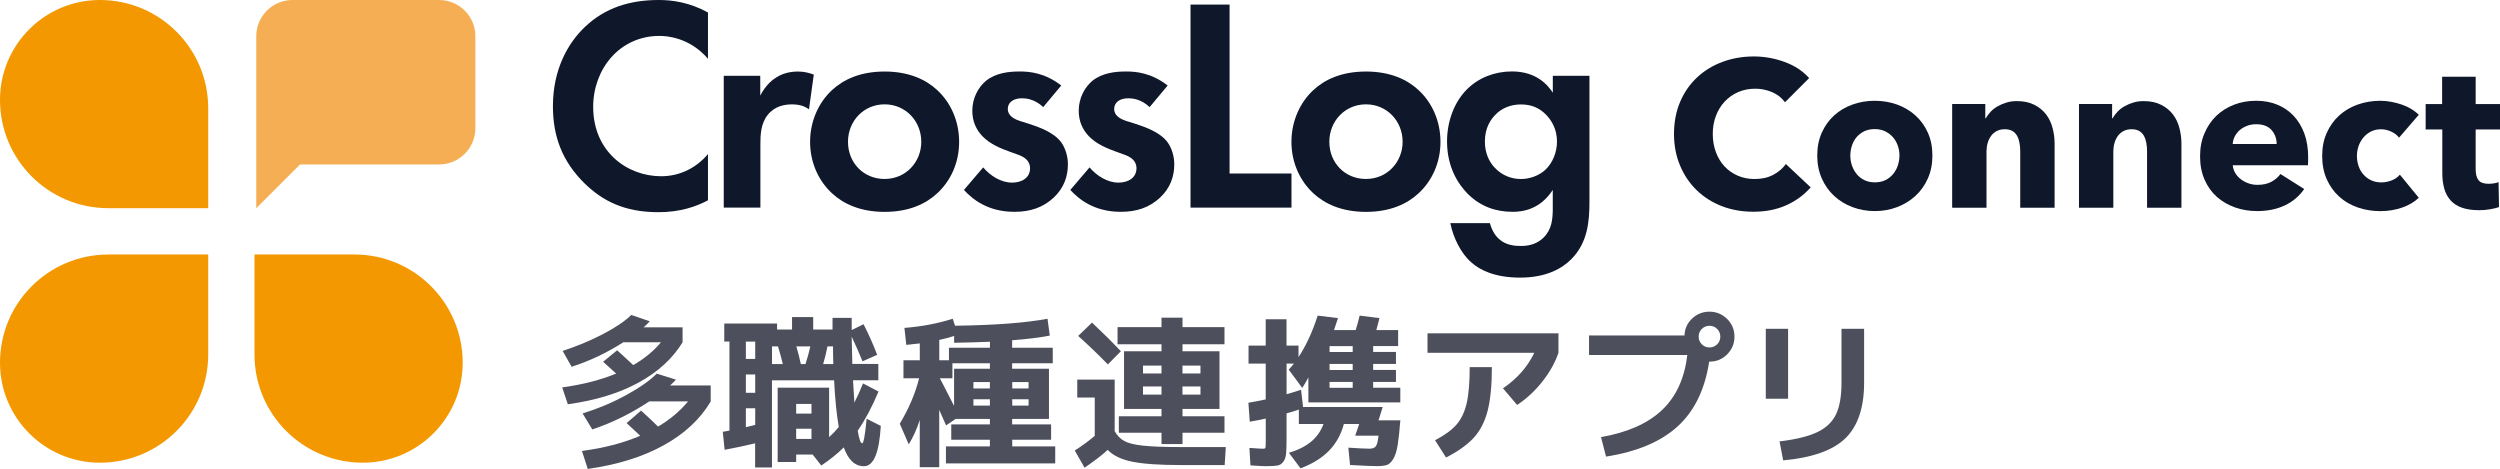
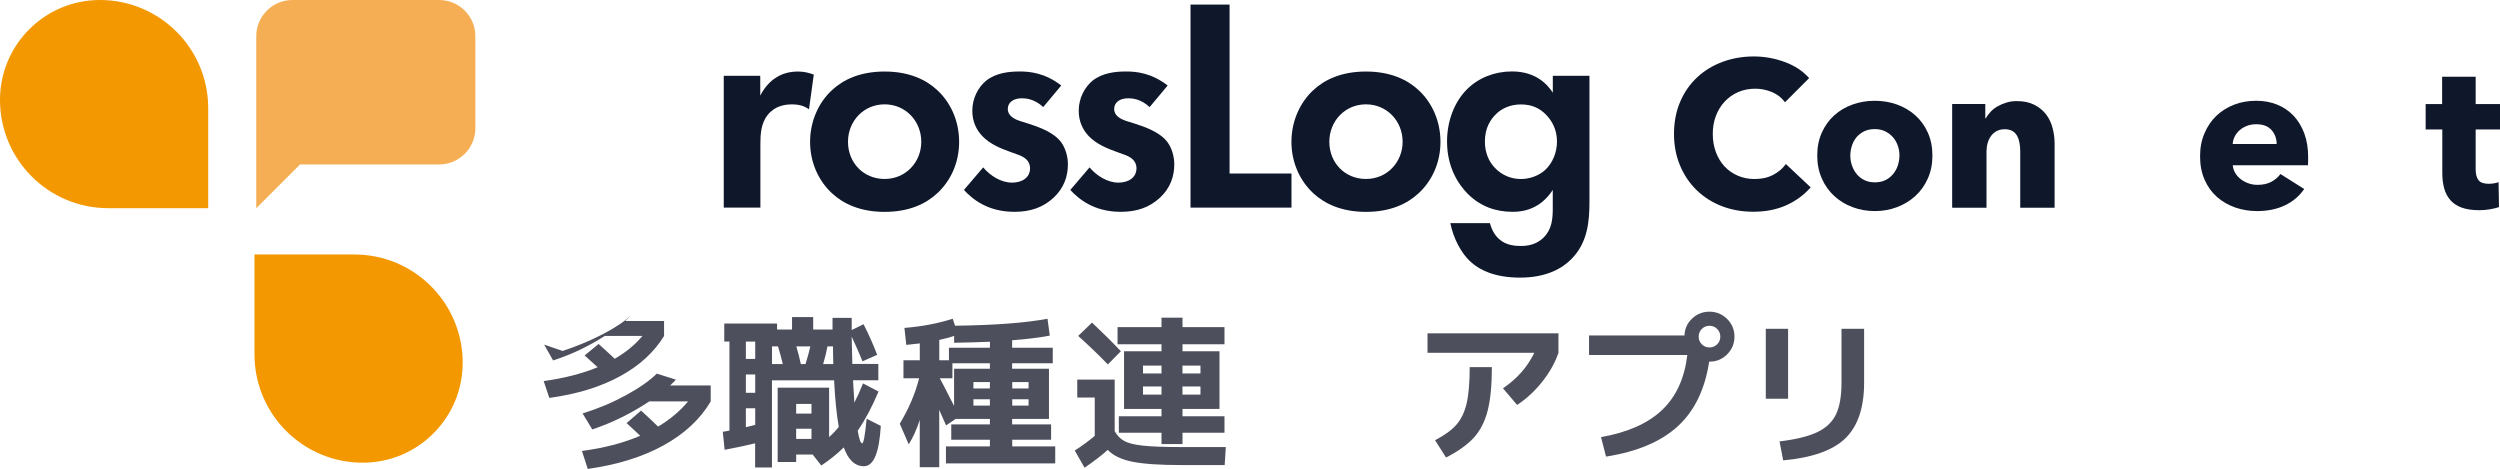
<svg xmlns="http://www.w3.org/2000/svg" id="_レイヤー_2" data-name="レイヤー 2" viewBox="0 0 540.31 101.34">
  <defs>
    <style>
      .cls-1 {
        fill: #4d4f5c;
      }

      .cls-2 {
        fill: #0f172a;
      }

      .cls-3 {
        fill: #f39800;
      }

      .cls-4 {
        fill: #f6ae54;
      }
    </style>
  </defs>
  <g id="ChatLogo">
    <g id="ChatLogoHorizontal">
      <g id="LogoMark">
        <path class="cls-3" d="M44.99,44.99h-21.59C10.47,44.99,0,34.52,0,21.6,0,9.67,9.67,0,21.6,0c12.92,0,23.4,10.47,23.4,23.4v21.6h-.01Z" />
        <path class="cls-3" d="M55,76.6c0,12.92,10.47,23.4,23.4,23.4,11.92,0,21.6-9.67,21.6-21.6,0-12.92-10.47-23.4-23.4-23.4h-21.6v21.6Z" />
-         <path class="cls-3" d="M23.4,55.01c-12.93,0-23.4,10.47-23.4,23.39,0,11.92,9.67,21.6,21.6,21.6,12.92,0,23.4-10.47,23.4-23.4v-21.6h-21.6Z" />
        <path class="cls-4" d="M94.9,0h-31.68C58.89,0,55.38,3.51,55.38,7.85v18.21h0v18.95l9.47-9.47h30.05c4.33,0,7.84-3.51,7.84-7.84V7.85C102.75,3.51,99.24,0,94.9,0Z" />
      </g>
      <g id="LogoType">
-         <path class="cls-2" d="M153.01,43.29c-2.6,1.38-6.04,2.57-10.72,2.57-7.6,0-12.21-2.63-15.84-6.12-5-4.87-6.95-10.33-6.95-16.78,0-7.96,3.25-13.68,6.95-17.17C130.8,1.65,136.19,0,142.36,0c3.05,0,6.69.53,10.65,2.7v10c-3.96-4.6-8.89-4.94-10.46-4.94-8.7,0-14.35,7.23-14.35,15.33,0,9.74,7.4,15,14.68,15,4.03,0,7.6-1.78,10.13-4.8v10Z" />
        <path class="cls-2" d="M156.39,16.38h7.92v4.28c1.23-2.44,2.93-3.62,3.51-3.95,1.23-.79,2.8-1.25,4.68-1.25,1.36,0,2.47.33,3.38.66l-1.04,7.5c-1.04-.72-2.08-1.06-3.7-1.06-1.49,0-3.7.33-5.25,2.31-1.49,1.91-1.55,4.35-1.55,6.32v13.68h-7.92v-28.49h-.02Z" />
        <path class="cls-2" d="M202.55,19.47c2.79,2.57,4.74,6.51,4.74,11.19s-1.95,8.55-4.74,11.12c-2.41,2.24-6.04,4.01-11.36,4.01s-8.96-1.78-11.37-4.01c-2.79-2.57-4.74-6.51-4.74-11.12s1.95-8.62,4.74-11.19c2.41-2.24,6.04-4.01,11.37-4.01s8.96,1.78,11.36,4.01ZM199.11,30.65c0-4.47-3.38-8.1-7.92-8.1s-7.92,3.62-7.92,8.1,3.31,8.03,7.92,8.03,7.92-3.69,7.92-8.03Z" />
        <path class="cls-2" d="M225.47,23.15c-1.88-1.78-3.77-1.91-4.61-1.91-1.89,0-3.05.92-3.05,2.31,0,.72.33,1.84,2.54,2.57l1.88.59c2.21.72,5.52,1.84,7.15,4.08.84,1.19,1.42,2.9,1.42,4.73,0,2.57-.84,5.13-3.12,7.23-2.28,2.1-5,3.03-8.44,3.03-5.85,0-9.15-2.82-10.91-4.73l4.16-4.87c1.55,1.84,3.89,3.29,6.24,3.29,2.21,0,3.89-1.12,3.89-3.09,0-1.78-1.42-2.5-2.47-2.9l-1.82-.66c-2.02-.72-4.35-1.65-6.04-3.42-1.3-1.38-2.15-3.16-2.15-5.46,0-2.76,1.3-5.07,2.92-6.45,2.21-1.78,5.06-2.04,7.34-2.04,2.08,0,5.39.26,8.96,3.03l-3.9,4.67h0Z" />
        <path class="cls-2" d="M248.46,23.15c-1.88-1.78-3.77-1.91-4.61-1.91-1.88,0-3.05.92-3.05,2.31,0,.72.32,1.84,2.54,2.57l1.89.59c2.21.72,5.52,1.84,7.14,4.08.84,1.19,1.42,2.9,1.42,4.73,0,2.57-.84,5.13-3.12,7.23-2.28,2.1-5,3.03-8.44,3.03-5.85,0-9.15-2.82-10.91-4.73l4.16-4.87c1.55,1.84,3.9,3.29,6.24,3.29,2.21,0,3.9-1.12,3.9-3.09,0-1.78-1.43-2.5-2.47-2.9l-1.82-.66c-2.01-.72-4.35-1.65-6.04-3.42-1.3-1.38-2.15-3.16-2.15-5.46,0-2.76,1.3-5.07,2.92-6.45,2.21-1.78,5.06-2.04,7.34-2.04,2.08,0,5.39.26,8.96,3.03l-3.9,4.67h0Z" />
        <path class="cls-2" d="M265.74.99v36.51h13.38v7.37h-21.82V.99h8.44Z" />
        <path class="cls-2" d="M306.58,19.47c2.79,2.57,4.74,6.51,4.74,11.19s-1.95,8.55-4.74,11.12c-2.41,2.24-6.04,4.01-11.36,4.01s-8.96-1.78-11.37-4.01c-2.79-2.57-4.74-6.51-4.74-11.12s1.95-8.62,4.74-11.19c2.41-2.24,6.04-4.01,11.37-4.01s8.96,1.78,11.36,4.01ZM303.14,30.65c0-4.47-3.38-8.1-7.92-8.1s-7.92,3.62-7.92,8.1,3.31,8.03,7.92,8.03,7.92-3.69,7.92-8.03Z" />
        <path class="cls-2" d="M335.6,16.38h7.92v27.18c0,4.34-.39,8.88-3.9,12.43-1.95,1.97-5.32,4.01-11.11,4.01-5.45,0-8.7-1.65-10.52-3.29-2.21-1.91-3.89-5.26-4.54-8.48h8.57c.32,1.32,1.04,2.63,1.95,3.42,1.55,1.45,3.7,1.51,4.8,1.51,2.28,0,3.77-.79,4.8-1.78,1.82-1.78,2.02-4.01,2.02-6.32v-4.01c-2.73,4.21-6.5,4.73-8.63,4.73-3.77,0-7.01-1.18-9.74-3.88-2.08-2.1-4.48-5.79-4.48-11.32,0-4.47,1.62-8.62,4.35-11.32,2.47-2.44,5.91-3.82,9.68-3.82,5.26,0,7.73,2.9,8.83,4.6v-3.69h0ZM323.46,24.54c-1.3,1.19-2.54,3.09-2.54,6.05,0,2.5.91,4.35,2.08,5.6,1.69,1.84,3.83,2.5,5.71,2.5s3.9-.72,5.25-1.97c1.62-1.51,2.54-3.82,2.54-6.12,0-2.69-1.16-4.54-2.28-5.72-1.55-1.65-3.38-2.31-5.52-2.31-2.54,0-4.29,1.06-5.26,1.97" />
      </g>
      <g>
        <path class="cls-2" d="M386.1,44.34c-2.07.94-4.46,1.42-7.16,1.42-2.46,0-4.73-.4-6.82-1.21-2.09-.81-3.89-1.96-5.42-3.44-1.53-1.48-2.73-3.26-3.6-5.33-.87-2.07-1.31-4.35-1.31-6.84s.44-4.86,1.33-6.93c.88-2.07,2.11-3.83,3.67-5.29,1.56-1.46,3.39-2.57,5.49-3.35,2.1-.78,4.37-1.17,6.79-1.17,2.25,0,4.46.4,6.64,1.19,2.17.8,3.94,1.96,5.29,3.49l-5.22,5.22c-.72-.99-1.67-1.72-2.83-2.21-1.17-.48-2.37-.72-3.6-.72-1.35,0-2.59.25-3.71.74s-2.09,1.18-2.9,2.05c-.81.87-1.44,1.9-1.89,3.08-.45,1.19-.68,2.48-.68,3.89s.23,2.76.68,3.96c.45,1.2,1.07,2.23,1.87,3.08.79.85,1.75,1.52,2.86,2,1.11.48,2.32.72,3.64.72,1.53,0,2.87-.3,4.01-.9,1.14-.6,2.05-1.38,2.74-2.34l5.36,5.04c-1.41,1.62-3.15,2.9-5.22,3.85Z" />
        <path class="cls-2" d="M417.64,33.61c0,1.83-.33,3.49-.99,4.97-.66,1.48-1.56,2.74-2.7,3.78-1.14,1.04-2.46,1.84-3.96,2.41-1.5.57-3.11.85-4.82.85s-3.28-.29-4.79-.85c-1.51-.57-2.83-1.37-3.96-2.41s-2.02-2.29-2.68-3.78c-.66-1.49-.99-3.14-.99-4.97s.33-3.48.99-4.95c.66-1.47,1.55-2.71,2.68-3.73,1.12-1.02,2.45-1.8,3.96-2.34s3.11-.81,4.79-.81,3.31.27,4.82.81c1.5.54,2.82,1.32,3.96,2.34,1.14,1.02,2.04,2.27,2.7,3.73.66,1.47.99,3.12.99,4.95ZM410.52,33.61c0-.72-.12-1.42-.36-2.12-.24-.69-.58-1.3-1.04-1.82-.45-.52-1.01-.95-1.67-1.28-.66-.33-1.42-.49-2.29-.49s-1.64.17-2.29.49c-.66.33-1.21.76-1.64,1.28-.44.53-.76,1.13-.99,1.82-.22.69-.34,1.4-.34,2.12s.11,1.43.34,2.11c.23.69.56,1.31,1.01,1.87.45.56,1,1,1.67,1.33.66.33,1.42.49,2.29.49s1.63-.16,2.29-.49c.66-.33,1.21-.77,1.67-1.33.45-.55.79-1.18,1.01-1.87.22-.69.34-1.4.34-2.11Z" />
        <path class="cls-2" d="M436.62,44.9v-12.24c0-.63-.05-1.23-.16-1.8-.11-.57-.28-1.07-.52-1.51-.24-.43-.58-.78-1.01-1.04-.44-.25-.98-.38-1.64-.38s-1.24.13-1.73.38c-.5.26-.91.61-1.24,1.06-.33.45-.58.97-.74,1.55-.17.58-.25,1.19-.25,1.82v12.15h-7.42v-22.41h7.16v3.1h.09c.27-.48.62-.95,1.06-1.42.43-.46.94-.86,1.53-1.19.58-.33,1.22-.6,1.91-.81.69-.21,1.42-.31,2.21-.31,1.5,0,2.77.27,3.82.81s1.9,1.24,2.54,2.09c.64.85,1.11,1.84,1.39,2.95.29,1.11.43,2.22.43,3.33v13.86h-7.42Z" />
-         <path class="cls-2" d="M464.03,44.9v-12.24c0-.63-.05-1.23-.16-1.8-.11-.57-.28-1.07-.52-1.51-.24-.43-.58-.78-1.01-1.04-.44-.25-.98-.38-1.64-.38s-1.24.13-1.73.38c-.5.26-.91.61-1.24,1.06-.33.45-.58.97-.74,1.55-.17.58-.25,1.19-.25,1.82v12.15h-7.42v-22.41h7.16v3.1h.09c.27-.48.62-.95,1.06-1.42.43-.46.94-.86,1.53-1.19.58-.33,1.22-.6,1.91-.81.69-.21,1.42-.31,2.21-.31,1.5,0,2.77.27,3.82.81s1.9,1.24,2.54,2.09c.64.85,1.11,1.84,1.39,2.95.29,1.11.43,2.22.43,3.33v13.86h-7.42Z" />
        <path class="cls-2" d="M498.84,33.97v.9c0,.3-.01.58-.04.85h-16.25c.06.63.25,1.2.56,1.71.32.51.72.95,1.22,1.33.49.38,1.05.67,1.67.88.61.21,1.25.31,1.91.31,1.17,0,2.16-.22,2.97-.65.81-.43,1.47-1,1.98-1.69l5.13,3.24c-1.05,1.53-2.44,2.71-4.16,3.53-1.72.82-3.73,1.24-6.01,1.24-1.68,0-3.27-.26-4.77-.79s-2.81-1.29-3.94-2.29c-1.12-1-2.01-2.24-2.65-3.71-.65-1.47-.97-3.15-.97-5.04s.31-3.49.95-4.97c.63-1.48,1.48-2.75,2.56-3.78,1.08-1.03,2.35-1.84,3.83-2.41,1.47-.57,3.06-.85,4.77-.85s3.17.28,4.54.83c1.38.56,2.57,1.36,3.56,2.41.99,1.05,1.76,2.33,2.32,3.83.55,1.5.83,3.21.83,5.13ZM492.04,31.13c0-1.17-.37-2.17-1.1-3.02-.74-.84-1.84-1.26-3.31-1.26-.72,0-1.38.11-1.98.34-.6.23-1.12.53-1.58.92-.45.39-.81.85-1.08,1.37-.27.53-.42,1.07-.45,1.64h9.5Z" />
-         <path class="cls-2" d="M518.49,29.74c-.42-.54-.99-.97-1.71-1.31-.72-.33-1.46-.49-2.21-.49s-1.49.16-2.12.47-1.17.74-1.62,1.26c-.45.53-.8,1.13-1.06,1.82-.25.69-.38,1.43-.38,2.21s.12,1.52.36,2.21c.24.69.59,1.3,1.06,1.82.46.53,1.02.94,1.67,1.24.64.3,1.37.45,2.18.45.75,0,1.49-.14,2.23-.43.73-.28,1.33-.7,1.78-1.24l4.09,4.99c-.93.9-2.13,1.61-3.6,2.12s-3.03.77-4.68.77c-1.77,0-3.42-.27-4.96-.81s-2.87-1.33-4-2.36c-1.13-1.03-2.02-2.29-2.67-3.76-.65-1.47-.97-3.13-.97-5s.32-3.48.97-4.95c.65-1.47,1.54-2.72,2.67-3.76,1.13-1.03,2.46-1.83,4-2.38,1.53-.55,3.17-.83,4.91-.83.81,0,1.61.08,2.41.23.79.15,1.56.35,2.29.61.73.25,1.41.57,2.03.94.61.38,1.15.79,1.6,1.24l-4.27,4.95Z" />
        <path class="cls-2" d="M535.05,27.98v8.58c0,1.05.2,1.84.61,2.37.4.53,1.13.79,2.18.79.36,0,.74-.03,1.15-.09.4-.06.74-.15,1.01-.27l.09,5.4c-.51.18-1.16.34-1.94.47-.78.14-1.56.2-2.34.2-1.5,0-2.76-.19-3.78-.56s-1.84-.92-2.45-1.62c-.62-.71-1.06-1.55-1.33-2.53-.27-.98-.41-2.07-.41-3.27v-9.47h-3.6v-5.49h3.56v-5.9h7.25v5.9h5.26v5.49h-5.26Z" />
      </g>
      <g>
-         <path class="cls-1" d="M121.6,75.85c3.19-1.06,6.13-2.29,8.8-3.69s4.69-2.77,6.03-4.09l4,1.37c-.43.48-.88.91-1.33,1.3h8.42v3.24c-2.14,3.5-5.31,6.41-9.52,8.71-4.21,2.3-9.31,3.86-15.28,4.68l-1.22-3.64c4.46-.62,8.35-1.62,11.66-2.99-.34-.31-.82-.75-1.44-1.31-.62-.56-1.08-.98-1.37-1.24l3.02-2.48c.74.65,1.91,1.72,3.49,3.2,2.45-1.42,4.44-3.06,5.98-4.93h-8.14c-3.55,2.28-7.27,4.04-11.16,5.29l-1.94-3.42ZM125.92,89.35c3.33-1.03,6.47-2.35,9.41-3.96,2.94-1.61,5.14-3.16,6.61-4.64l4.14,1.3c-.36.41-.78.83-1.26,1.26h8.78v3.46c-2.26,3.82-5.65,6.97-10.17,9.47-4.52,2.5-9.99,4.2-16.4,5.11l-1.26-3.89c4.75-.62,8.95-1.72,12.6-3.28-1.01-.96-1.99-1.87-2.95-2.74l3.13-2.7c1.63,1.49,2.86,2.64,3.67,3.46,2.59-1.54,4.75-3.35,6.48-5.44h-8.39c-3.94,2.62-8.04,4.63-12.31,6.05l-2.09-3.46Z" />
+         <path class="cls-1" d="M121.6,75.85c3.19-1.06,6.13-2.29,8.8-3.69s4.69-2.77,6.03-4.09c-.43.48-.88.91-1.33,1.3h8.42v3.24c-2.14,3.5-5.31,6.41-9.52,8.71-4.21,2.3-9.31,3.86-15.28,4.68l-1.22-3.64c4.46-.62,8.35-1.62,11.66-2.99-.34-.31-.82-.75-1.44-1.31-.62-.56-1.08-.98-1.37-1.24l3.02-2.48c.74.65,1.91,1.72,3.49,3.2,2.45-1.42,4.44-3.06,5.98-4.93h-8.14c-3.55,2.28-7.27,4.04-11.16,5.29l-1.94-3.42ZM125.92,89.35c3.33-1.03,6.47-2.35,9.41-3.96,2.94-1.61,5.14-3.16,6.61-4.64l4.14,1.3c-.36.41-.78.83-1.26,1.26h8.78v3.46c-2.26,3.82-5.65,6.97-10.17,9.47-4.52,2.5-9.99,4.2-16.4,5.11l-1.26-3.89c4.75-.62,8.95-1.72,12.6-3.28-1.01-.96-1.99-1.87-2.95-2.74l3.13-2.7c1.63,1.49,2.86,2.64,3.67,3.46,2.59-1.54,4.75-3.35,6.48-5.44h-8.39c-3.94,2.62-8.04,4.63-12.31,6.05l-2.09-3.46Z" />
        <path class="cls-1" d="M186.33,95.83c.31,0,.64-1.78.97-5.33l3.06,1.55c-.34,5.81-1.55,8.71-3.64,8.71-1.94,0-3.4-1.36-4.36-4.07-1.32,1.32-2.94,2.63-4.86,3.92l-1.87-2.38h-3.56v1.62h-4v-16.06h11.12v10.69c.74-.67,1.44-1.4,2.09-2.2-.48-2.78-.82-6.14-1.01-10.08h-13.43v18.83h-3.64v-5.22c-2.64.62-4.84,1.09-6.59,1.4l-.4-3.89c.62-.1,1.1-.18,1.44-.25v-19.26h-1.12v-3.89h11.41v1.3h3.24v-2.7h4.57v2.7h4.18v-2.52h4.14v2.63l2.56-1.26c1.08,2.09,2.06,4.3,2.95,6.62l-3.17,1.4c-.74-1.82-1.52-3.6-2.34-5.33.05,2.66.1,4.63.14,5.9h5.62v3.53h-5.47c.07,1.51.17,3.12.29,4.82.62-1.2,1.25-2.58,1.87-4.14l3.35,1.76c-1.42,3.36-2.92,6.18-4.5,8.46.31,1.8.62,2.7.94,2.7ZM163.22,73.83h-2.02v3.74h2.02v-3.74ZM161.2,84.89h2.02v-3.96h-2.02v3.96ZM163.22,91.83v-3.6h-2.02v4.1c.43-.09,1.1-.26,2.02-.5ZM169.19,78.69c-.24-1.03-.59-2.3-1.04-3.82h-1.3v3.82h2.34ZM172.07,89.39h3.31v-2.09h-3.31v2.09ZM172.07,92.66v2.2h3.31v-2.2h-3.31ZM174.09,78.69c.43-1.37.78-2.64,1.04-3.82h-3.02c.38,1.3.71,2.57.97,3.82h1.01ZM180.1,78.69c-.02-.41-.04-1.04-.05-1.89-.01-.85-.02-1.49-.02-1.93h-1.19c-.24,1.25-.55,2.52-.94,3.82h2.2Z" />
        <path class="cls-1" d="M227.19,95.04h-8.42v1.44h9.29v3.67h-23.62v-3.67h9.5v-1.44h-8.35v-3.31h8.35v-1.19h-7.42l-2.05,1.4c-.36-.84-.85-1.96-1.48-3.35v12.38h-4.21v-10.22c-.62,1.97-1.42,3.73-2.38,5.29l-1.94-4.46c1.99-3.31,3.38-6.59,4.18-9.83h-3.38v-3.89h3.53v-3.64c-1.75.19-2.72.3-2.92.32l-.4-3.67c3.72-.29,7.2-.95,10.44-1.98l.5,1.51c8.66-.12,15.32-.62,19.98-1.51l.5,3.64c-2.26.43-4.97.77-8.14,1.01v1.62h8.78v3.35h-8.78v1.19h7.96v10.84h-7.96v1.19h8.42v3.31ZM203,73.47v4.39h2.09v-2.7h8.86v-1.3c-2.45.1-5.03.17-7.74.22v-1.48c-.91.31-1.98.6-3.2.86ZM203.11,81.75c.41.74,1,1.88,1.78,3.42.78,1.54,1.22,2.39,1.31,2.56v-8.03h7.74v-1.19h-8.1v3.24h-2.74ZM210.38,83.95h3.56v-1.37h-3.56v1.37ZM210.38,86.29v1.37h3.56v-1.37h-3.56ZM218.77,83.95h3.53v-1.37h-3.53v1.37ZM218.77,87.66h3.53v-1.37h-3.53v1.37Z" />
        <path class="cls-1" d="M232.81,82.04h8.1v11.16c.55.96,1.25,1.67,2.09,2.12.84.46,2.17.79,4,.99s4.55.31,8.17.31h9.76l-.25,3.89h-9.4c-4.66,0-8.17-.24-10.55-.72s-4.15-1.33-5.33-2.56c-1.22,1.13-2.89,2.41-5,3.85l-2.12-3.71c1.54-.98,2.98-2.04,4.32-3.17v-8.28h-3.78v-3.89ZM242.24,75.92l-2.81,2.84c-1.92-1.99-4.06-4.04-6.41-6.16l2.99-2.88c2.28,2.14,4.36,4.2,6.23,6.19ZM247.03,88.38h-4.1v-12.46h8.1v-1.51h-9.5v-3.71h9.5v-2.05h4.54v2.05h9.07v3.71h-9.07v1.51h7.99v12.46h-7.99v1.58h9.07v3.56h-9.07v2.45h-4.54v-2.45h-9.22v-3.56h9.22v-1.58h-4ZM247.03,80.71h4v-1.69h-4v1.69ZM247.03,85.28h4v-1.76h-4v1.76ZM259.45,80.71v-1.69h-3.89v1.69h3.89ZM259.45,83.52h-3.89v1.76h3.89v-1.76Z" />
-         <path class="cls-1" d="M273.67,100.76c-.48,0-1.62-.06-3.42-.18l-.22-3.78c1.56.12,2.56.18,2.99.18.26,0,.42-.07.47-.22.05-.14.07-.62.07-1.44v-4.86c-.94.22-2.09.44-3.46.68l-.29-4.1c1.06-.17,2.3-.41,3.74-.72v-7.74h-3.71v-3.89h3.71v-5.69h4.5v5.69h2.59v2.48c1.63-2.45,3.01-5.44,4.14-8.96l4.39.54c-.46,1.42-.74,2.28-.86,2.59h4.68c.29-.89.58-1.93.86-3.13l4.28.54c-.26,1.08-.49,1.94-.68,2.59h4.72v3.46h-5.4v1.26h4.93v2.59h-4.93v1.3h4.93v2.59h-4.93v1.26h5.87v3.17h-19.87v-5.4c-.36.72-.8,1.48-1.33,2.27l-2.92-3.96c.34-.34.71-.77,1.12-1.3h-1.58v6.62c.72-.19,1.76-.52,3.13-.97l.43,3.74h17.21l-.9,2.88h4.72c-.19,2.35-.39,4.15-.59,5.4-.2,1.25-.52,2.23-.94,2.93s-.88,1.15-1.39,1.31c-.5.17-1.24.25-2.2.25-1.03,0-2.95-.08-5.76-.25l-.36-3.74c2.09.14,3.6.22,4.54.22.67,0,1.14-.17,1.4-.52.26-.35.46-1.11.58-2.29h-5.04l.86-2.52h-3.31c-.62,2.3-1.7,4.24-3.24,5.8s-3.58,2.82-6.12,3.78l-2.52-3.35c2.02-.62,3.62-1.43,4.82-2.43,1.2-1,2.09-2.26,2.66-3.8h-5.33v-3.13c-.94.34-1.82.61-2.66.83v5.65c0,1.44-.04,2.5-.11,3.17-.07.67-.28,1.23-.61,1.67-.34.44-.76.71-1.28.79-.52.08-1.31.13-2.39.13ZM287.35,74.81v1.26h5v-1.26h-5ZM292.35,78.66h-5v1.3h5v-1.3ZM287.35,83.81h5v-1.26h-5v1.26Z" />
        <path class="cls-1" d="M308.52,76.25v-4.21h28.3v4.21c-.72,2.11-1.87,4.18-3.46,6.19-1.58,2.02-3.41,3.71-5.47,5.08l-3.06-3.6c3.05-2.06,5.3-4.62,6.77-7.67h-23.08ZM310.14,95.15c2.06-1.08,3.61-2.2,4.63-3.37,1.02-1.16,1.75-2.69,2.2-4.57.44-1.88.67-4.5.67-7.87h4.79c0,3.94-.31,7.09-.92,9.45-.61,2.36-1.61,4.3-2.99,5.81-1.38,1.51-3.38,2.94-5.99,4.28l-2.38-3.74Z" />
        <path class="cls-1" d="M343.43,76.71v-4.21h20.63c.05-1.44.59-2.66,1.64-3.65s2.3-1.49,3.76-1.49,2.76.53,3.82,1.58c1.06,1.06,1.58,2.33,1.58,3.82s-.53,2.76-1.58,3.82-2.33,1.58-3.82,1.58h-.07c-.91,6-3.17,10.66-6.79,13.97-3.61,3.31-8.78,5.5-15.5,6.55l-1.08-4.21c5.74-1.01,10.13-2.96,13.18-5.85,3.05-2.89,4.87-6.86,5.47-11.9h-21.24ZM371.12,74.41c.46-.46.68-1.01.68-1.66s-.23-1.2-.68-1.66-1.01-.68-1.66-.68-1.2.23-1.66.68c-.46.46-.68,1.01-.68,1.66s.23,1.2.68,1.66c.46.46,1.01.68,1.66.68s1.2-.23,1.66-.68Z" />
        <path class="cls-1" d="M381.63,86.18v-15.12h4.82v15.12h-4.82ZM397.98,71.06h4.9v11.66c0,5.35-1.34,9.34-4.01,11.97-2.68,2.63-7.17,4.23-13.48,4.81l-.79-4.1c3.58-.43,6.31-1.11,8.21-2.03s3.23-2.21,4.01-3.85c.78-1.64,1.17-3.91,1.17-6.79v-11.66Z" />
      </g>
    </g>
  </g>
</svg>